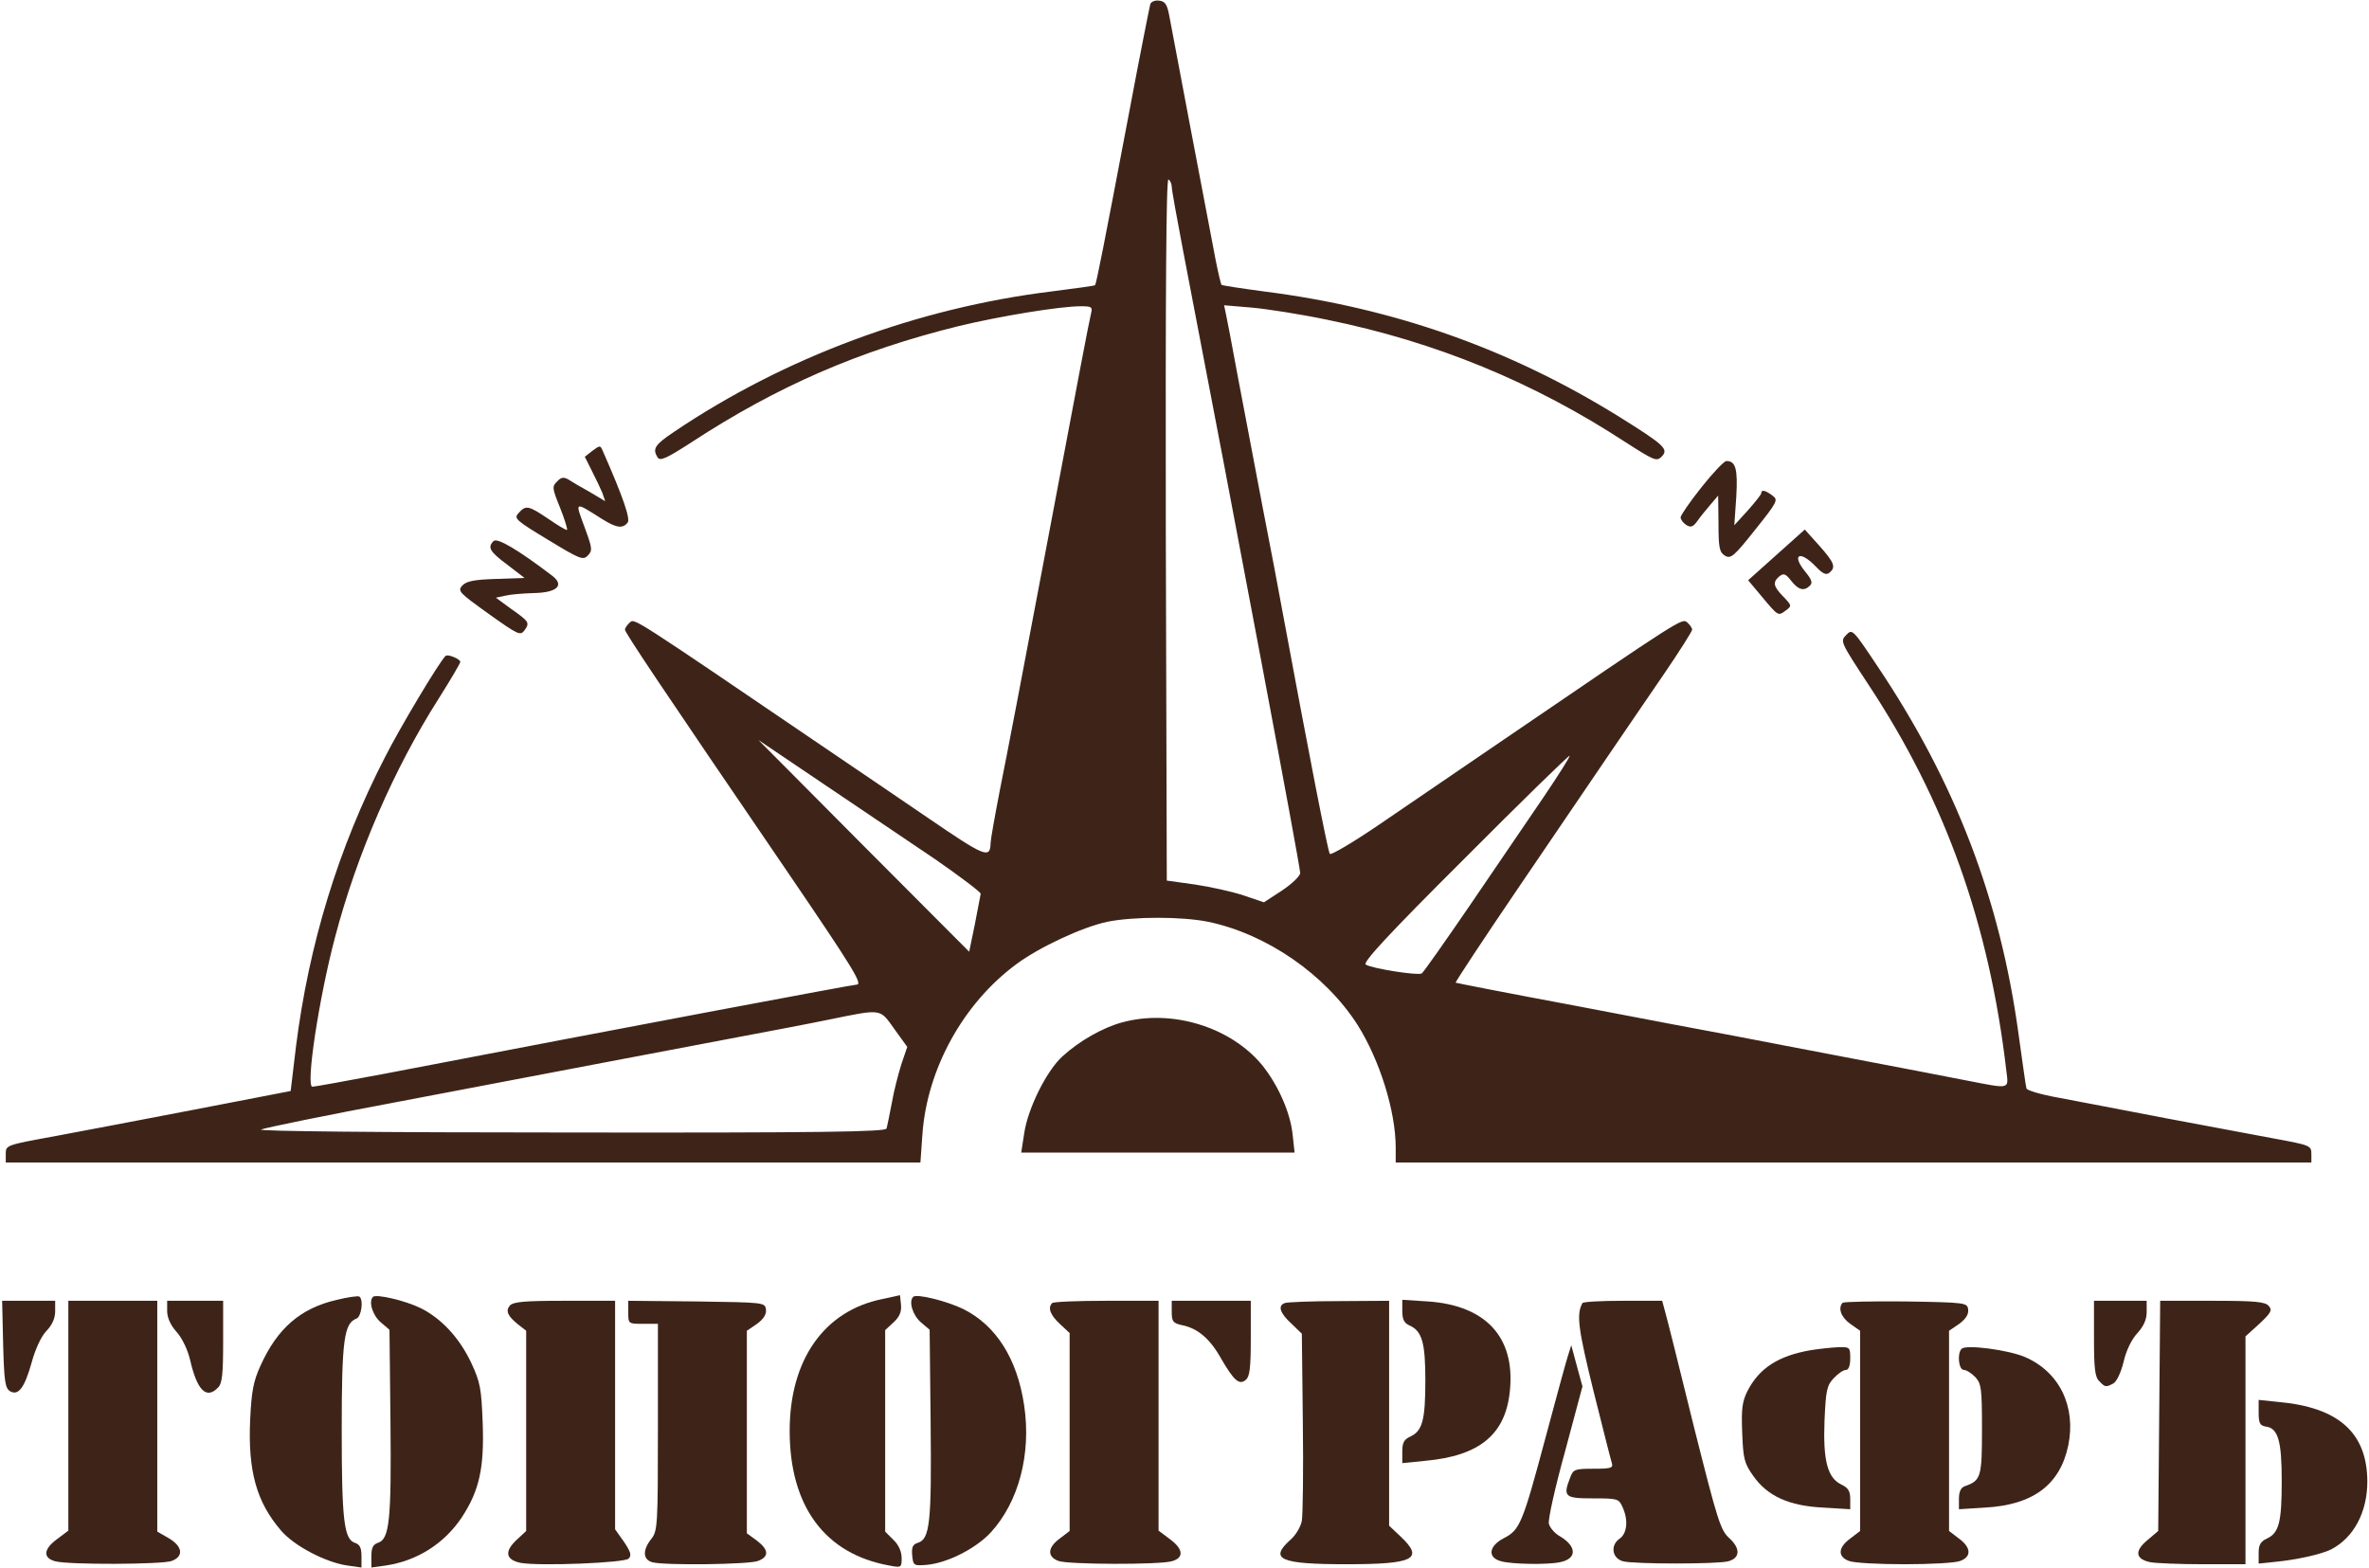
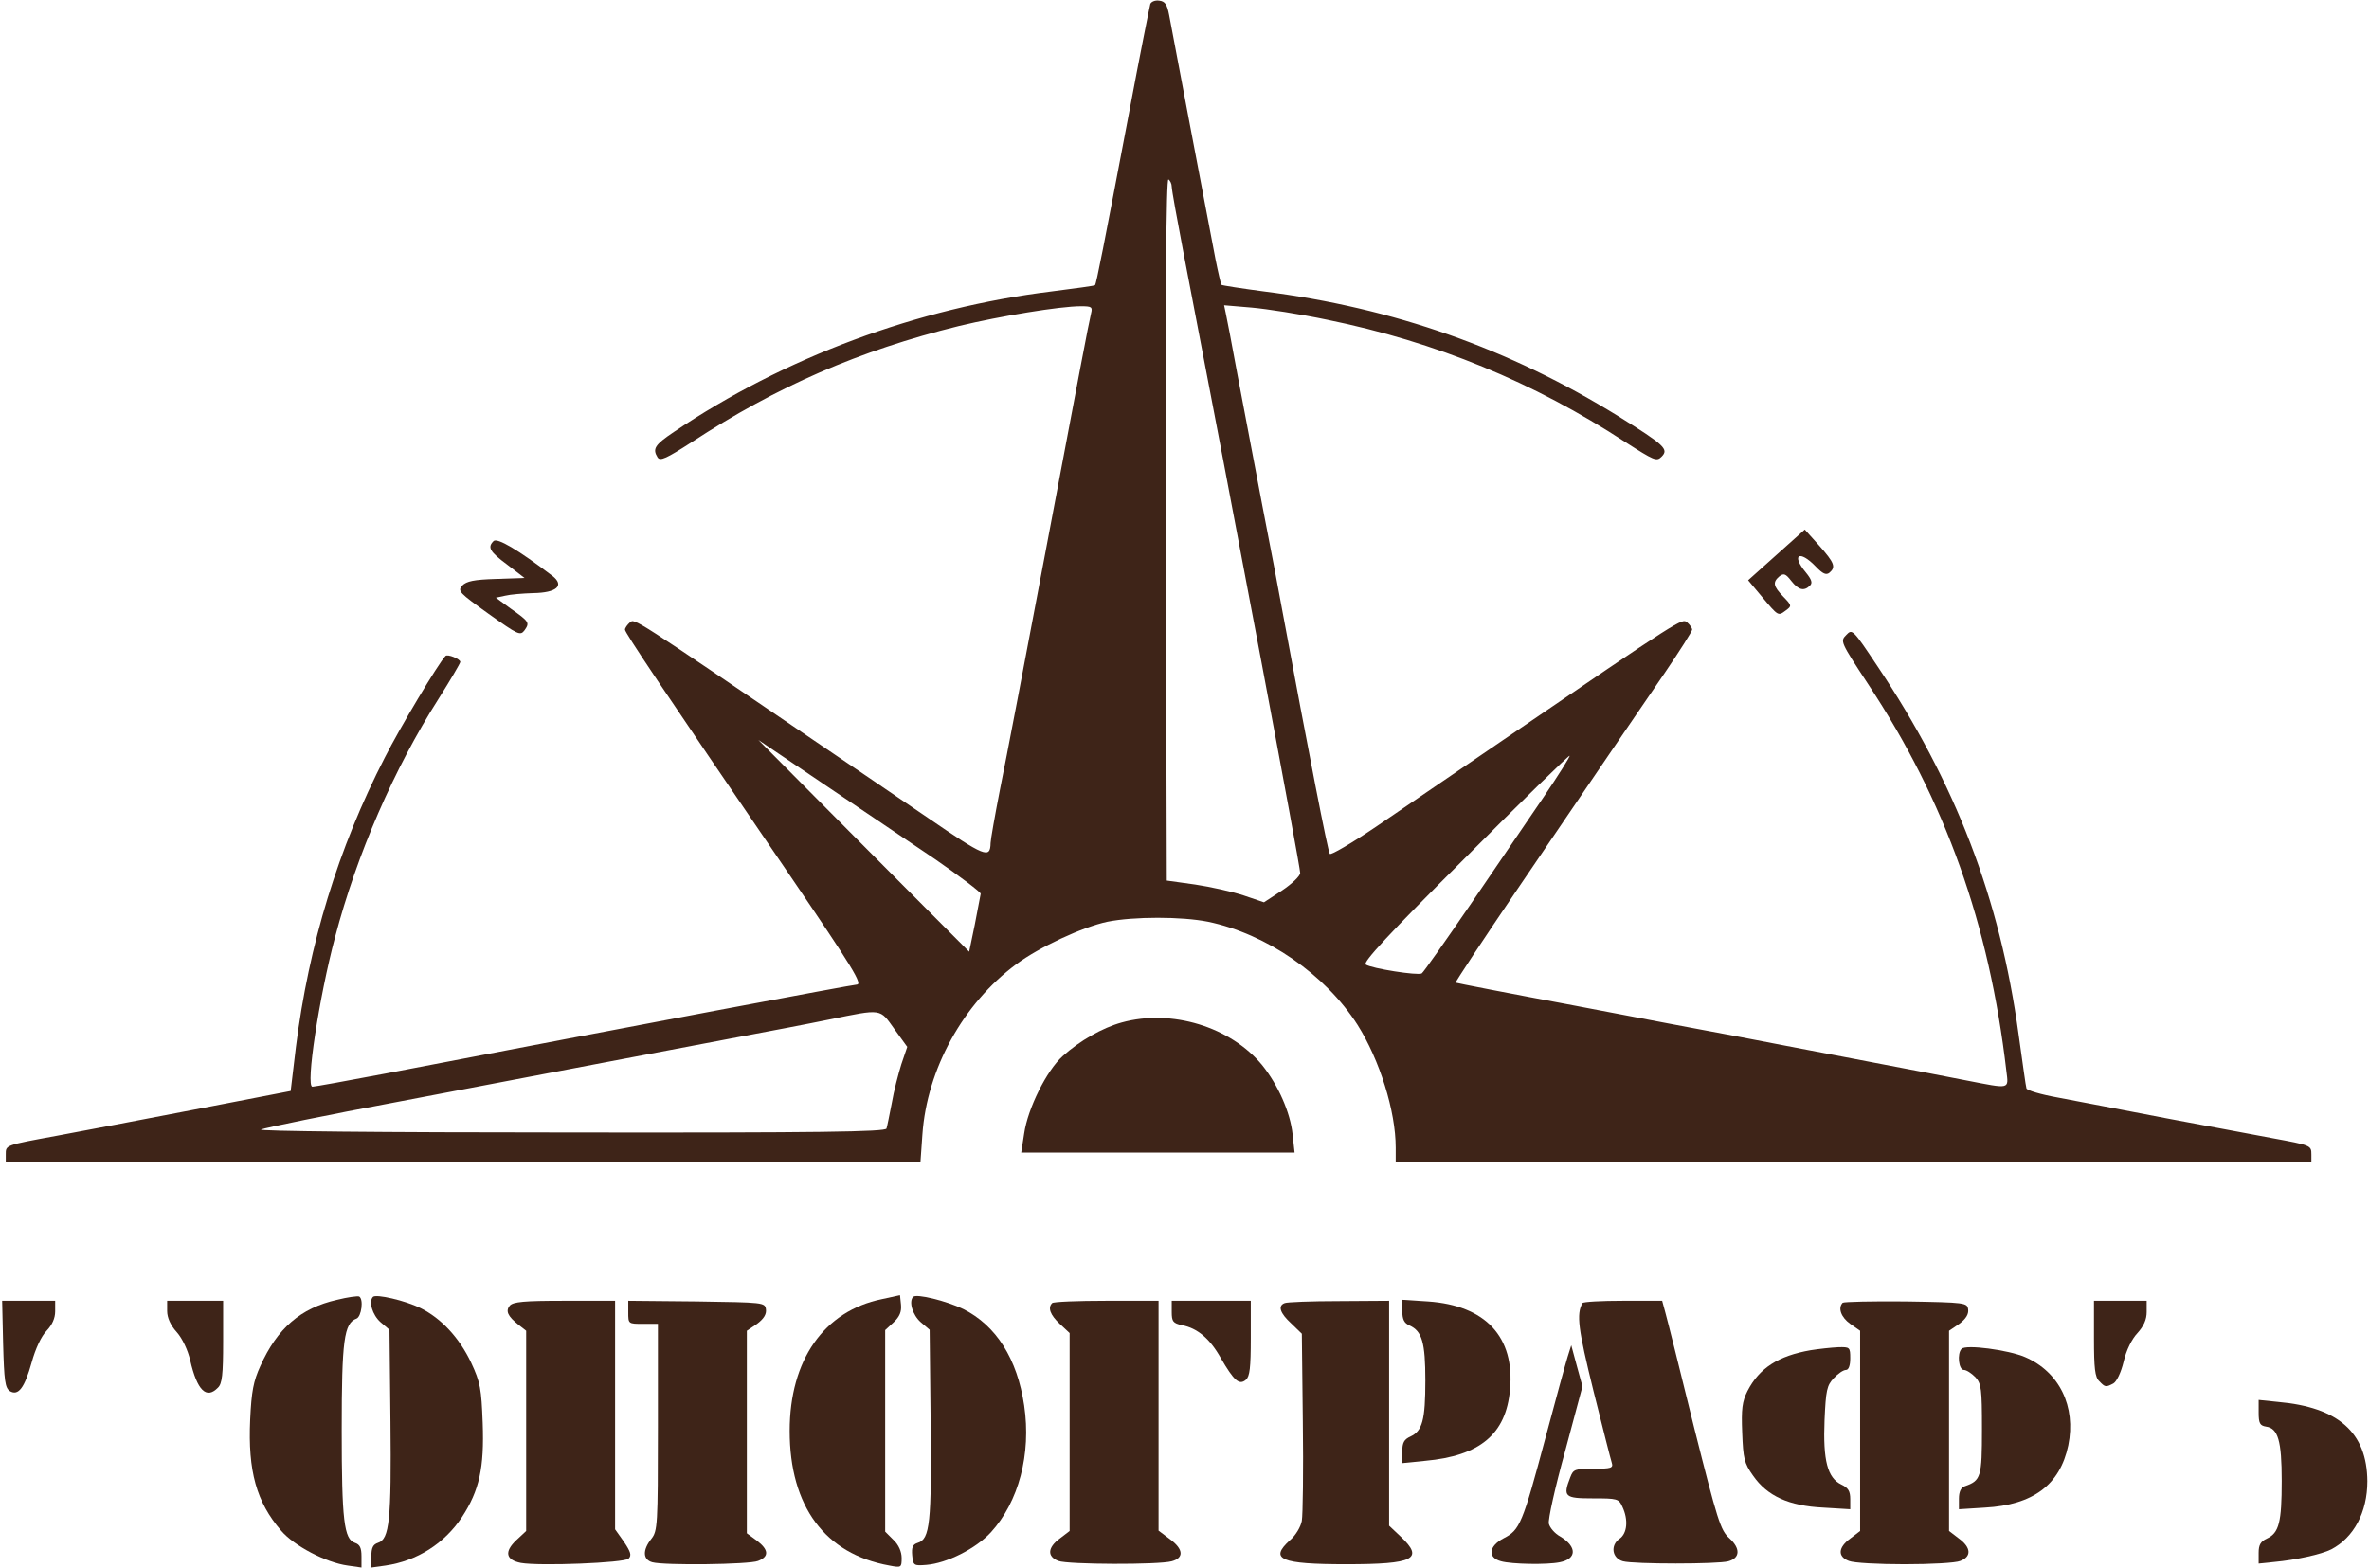
<svg xmlns="http://www.w3.org/2000/svg" width="959" height="635" viewBox="0 0 959 635" fill="none">
  <path d="M465.667 1.6C465.4 2.533 461.4 22.533 457 46C446.867 99.333 443.8 115.067 443.267 115.467C443 115.733 435.133 116.8 425.667 118C371.4 124.667 317.533 144.667 272.733 174.933C265 180.133 264.067 181.733 266.2 185.2C267.267 186.8 269.8 185.6 279.933 179.067C314.6 156.4 347.667 142 388.2 132C404.867 128 429 124 437.533 124C441.933 124 442.333 124.267 441.667 126.933C440.467 132.133 437.533 147.733 423 224.667C415.267 265.733 407.133 308.267 404.867 319.333C402.733 330.267 401 340.133 401 341.333C400.867 347.867 398.733 346.933 375.533 331.067C362.733 322.4 344.467 309.867 334.733 303.333C255.133 249.2 257 250.4 255 252C253.933 252.933 253 254.267 253 254.933C253 256.133 266.333 276.133 319 353.333C345.667 392.533 349.4 398.667 346.733 398.667C345.267 398.667 258.733 414.933 156.067 434.667C140.6 437.6 127.267 440 126.467 440C123.667 440 129.133 403.867 135.667 379.333C144.467 345.867 159.533 311.2 177.533 282.933C182.333 275.333 186.333 268.533 186.333 268C186.333 266.8 181.133 264.667 180.333 265.6C177.4 268.667 161.8 294.8 155.8 306.667C136.867 343.467 125 382.533 119.8 423.867L117.667 441.733L78.333 449.333C56.733 453.467 31.8 458.267 23 459.867C1.933 463.733 2.333 463.6 2.333 467.467V470.667H187.533H372.6L373.4 459.333C375.267 432.8 389.933 406.267 411.4 390.4C420.733 383.467 438.2 375.333 448.333 373.2C459 371.067 478.333 371.067 489 373.2C512.733 378.133 536.467 394.533 549.533 414.933C558.467 429.067 565 449.867 565 464.667V470.667H750.333H935.67V467.467C935.67 463.733 935.53 463.733 919.67 460.8C913.4 459.6 894.2 456 877 452.8C859.8 449.467 840.07 445.733 833.13 444.4C826.33 443.2 820.47 441.467 820.33 440.667C820.07 440 818.73 430 817.13 418.667C809.67 364 791.533 316.667 759.933 269.6C750.067 254.8 749.8 254.533 747.4 257.067C744.867 259.6 745 259.867 756.2 276.933C787.533 324.267 805.27 374.133 812.2 433.6C813.13 441.2 813.93 440.933 796.067 437.467C788.867 436 768.333 432.133 750.333 428.667C732.333 425.2 710.467 421.067 701.667 419.333C692.867 417.733 664.067 412.267 637.667 407.2C611.267 402.267 589.4 398 589.267 397.867C589 397.733 600.333 380.533 614.467 359.733C628.6 338.933 645.133 314.667 651.267 305.6C657.4 296.667 667.4 281.867 673.667 272.8C679.933 263.6 685 255.6 685 254.933C685 254.267 684.067 252.933 683 252C680.867 250.267 681.4 249.867 608.333 299.733C590.067 312.267 567 327.867 557.133 334.667C547.267 341.333 538.867 346.267 538.333 345.733C537.533 344.8 529.8 304.933 518.867 246C517.933 240.8 514.467 222.267 511 204.667C507.667 187.067 503.133 163.067 500.867 151.333C498.733 139.6 496.6 128.533 496.2 126.8L495.533 123.6L506.6 124.533C512.733 125.067 526.467 127.2 537.267 129.467C581.133 138.4 620.733 154.667 658.067 179.067C669.533 186.4 670.6 186.933 672.6 184.933C675.667 181.867 673.933 180.267 655.133 168.533C611 141.2 564.2 124.667 511.667 118C502.6 116.8 494.867 115.6 494.467 115.333C494.2 114.933 493.133 110.4 492.067 105.067C488.067 84.267 474.2 11.067 473.267 6C472.467 1.867 471.667 0.533 469.267 0.267C467.667 -0 466.067 0.667 465.667 1.6ZM474.333 75.6C474.333 76.8 476.467 88.667 479 101.867C500.2 211.867 526.333 350.667 526.333 353.467C526.333 354.667 523 357.867 519 360.533L511.667 365.333L503.4 362.533C499 361.067 490.067 359.067 483.8 358.133L472.333 356.533L471.933 214.133C471.8 119.067 472.067 72.133 473 72.667C473.667 73.067 474.333 74.4 474.333 75.6ZM378.733 348C388.733 354.933 397 361.2 397 361.867C396.867 362.667 395.8 368.267 394.6 374.4L392.333 385.333L349.667 342.533L307 299.6L333.667 317.6C348.333 327.467 368.6 341.2 378.733 348ZM624.733 322.933C618.6 332 605.267 351.467 595.133 366.4C585 381.2 576.2 393.733 575.533 394.133C573.933 395.067 555.267 392.133 552.867 390.533C551.533 389.733 561.933 378.4 593 347.467C616.067 324.267 635.133 305.733 635.4 306C635.667 306.267 630.867 313.867 624.733 322.933ZM362.067 416.667L367.267 423.867L364.867 430.933C363.667 434.8 361.8 441.867 361 446.667C360.067 451.467 359.133 456.133 358.867 456.933C358.467 458.267 331.8 458.667 230.733 458.533C152.6 458.533 104.067 458 105.667 457.333C107.133 456.667 132.333 451.467 161.667 446C191 440.4 228.867 433.2 245.667 430C262.6 426.8 286.2 422.267 298.333 420C310.467 417.733 327.267 414.533 335.667 412.8C357.267 408.4 356.067 408.267 362.067 416.667Z" fill="#3E2418" />
-   <path d="M239.8 182.533L236.733 184.933L239.533 190.533C241.133 193.6 243 197.6 243.8 199.466L245 202.933L238.733 199.2C235.133 197.2 231.267 194.933 230.067 194.133C228.2 193.066 227.133 193.2 225.533 194.933C223.4 196.933 223.533 197.733 226.733 205.6C228.6 210.266 229.8 214.266 229.533 214.533C229.267 214.8 225.933 212.8 222.067 210.133C213.933 204.666 212.867 204.4 209.933 207.733C207.933 209.866 208.6 210.533 221.8 218.533C234.733 226.4 236.067 226.933 237.933 224.933C239.933 222.933 239.8 222 236.6 213.333C232.733 202.8 232.333 202.933 243.933 210.266C249.533 213.733 252.067 214.133 254.067 211.6C255.267 210.133 252.333 201.466 243.933 182.4C243 180.266 242.867 180.266 239.8 182.533Z" fill="#3E2418" />
-   <path d="M688.733 197.333C684.067 203.2 680.333 208.667 680.333 209.467C680.333 210.4 681.4 211.733 682.6 212.533C684.467 213.733 685.4 213.333 687.133 210.933C688.333 209.2 690.733 206.267 692.467 204.267L695.533 200.667L695.667 212C695.667 221.733 696.067 223.6 698.2 224.933C700.6 226.4 701.8 225.467 710.467 214.533C719.533 203.2 719.933 202.4 717.533 200.667C714.733 198.533 713 198.133 713 199.6C713 200.267 710.467 203.333 707.533 206.667L702.067 212.667L702.867 201.2C703.533 189.733 702.6 186.667 698.867 186.667C697.933 186.667 693.4 191.467 688.733 197.333Z" fill="#3E2418" />
  <path d="M719.133 224.667L707.667 234.933L713.133 241.467C719.933 249.6 719.8 249.467 722.867 247.2C725.4 245.333 725.4 245.2 721.933 241.6C717.8 237.333 717.533 235.733 720.333 233.333C722.067 232 722.867 232.267 725.133 235.2C728.067 238.933 730.333 239.467 732.733 237.067C733.8 236 733.4 234.667 731 231.733C725 224.533 728.467 222.533 735 229.333C737.933 232.4 739.267 232.933 740.6 231.867C743.267 229.6 742.6 227.867 736.467 220.933L730.6 214.4L719.133 224.667Z" fill="#3E2418" />
  <path d="M199.8 219.066C197.267 221.6 198.2 223.333 205.4 228.666L212.333 234L200.867 234.4C191.8 234.666 188.867 235.333 187.133 237.066C185.133 239.333 185.933 240 197.8 248.533C209.8 257.066 210.6 257.466 212.333 255.2C214.467 252.133 214.333 251.733 206.733 246.4L200.733 242L204.467 241.2C206.6 240.666 211.667 240.266 215.8 240.133C225.4 240 228.6 237.066 223.667 233.2C209.667 222.533 201.267 217.6 199.8 219.066Z" fill="#3E2418" />
  <path d="M454.067 414C446.333 416.133 437.133 421.333 430.2 427.6C423.667 433.467 416.067 448.8 414.6 458.933L413.4 466.667H468.733H524.067L523.267 459.333C522.333 450.4 517.4 439.333 511 431.333C498.2 415.733 474.2 408.4 454.067 414Z" fill="#3E2418" />
  <path d="M136.467 526.266C121.667 529.6 112.2 537.866 105.4 553.066C102.6 559.2 101.8 563.333 101.267 574.8C100.333 595.6 103.8 608.133 113.8 619.733C119 625.867 131.933 632.667 140.733 633.867L146.333 634.667V630.133C146.333 626.667 145.667 625.333 143.667 624.667C139.267 623.2 138.333 615.6 138.333 578.933C138.333 542.533 139.267 535.733 144.333 533.866C146.333 533.066 147.267 526 145.4 524.933C144.733 524.666 140.733 525.2 136.467 526.266Z" fill="#3E2418" />
  <path d="M151 525.066C149.133 526.933 150.733 532.4 154.067 535.333L157.667 538.4L158.067 575.733C158.467 615.467 157.667 623.2 153 624.667C151 625.333 150.333 626.667 150.333 630.133V634.667L156.067 633.867C168.867 632 179.933 624.933 187 614.267C194.067 603.467 196.067 594.267 195.4 576.133C194.867 562.267 194.467 559.733 190.733 551.733C185.933 541.6 178.6 533.733 170.2 529.6C163.933 526.533 152.333 523.866 151 525.066Z" fill="#3E2418" />
  <path d="M357 526C333.533 530.8 319.667 550.667 319.667 579.333C319.667 609.867 333.933 629.2 360.067 633.867C364.867 634.8 365 634.667 365 630.8C365 628.267 363.8 625.467 361.667 623.467L358.333 620.133V579.333V538.533L361.8 535.333C364.2 533.067 365 531.067 364.733 528.267L364.333 524.4L357 526Z" fill="#3E2418" />
  <path d="M369.667 525.067C367.8 526.933 369.4 532.4 372.733 535.333L376.333 538.4L376.733 576.267C377.133 616.267 376.467 623.2 371.533 624.667C369.4 625.333 369 626.533 369.267 629.733C369.667 633.867 369.933 634 375 633.6C383.267 632.933 395 627.067 401.133 620.4C412.333 608.133 417.533 588.8 414.6 569.067C411.8 550.133 403.267 536.667 389.933 530C383 526.667 371 523.733 369.667 525.067Z" fill="#3E2418" />
  <path d="M1.267 544.133C1.667 559.067 2.067 561.867 3.933 563.2C7.4 565.333 9.933 562 12.867 551.467C14.333 546.133 16.733 540.933 18.867 538.8C21.133 536.4 22.333 533.733 22.333 530.933V526.667H11.667H0.867L1.267 544.133Z" fill="#3E2418" />
-   <path d="M27.667 573.2V619.733L22.867 623.333C17.533 627.333 17.4 630.8 22.333 632.133C27.533 633.6 65.8 633.467 69.533 632C74.467 630.133 73.933 626.133 68.333 622.8L63.667 620.133V573.333V526.667H45.667H27.667V573.2Z" fill="#3E2418" />
  <path d="M67.667 530.8C67.667 533.467 69 536.533 71.533 539.333C73.8 541.867 76.067 546.667 77 550.8C79.8 562.933 83.533 566.667 88.2 561.867C89.933 560.267 90.333 556.533 90.333 543.2V526.667H79H67.667V530.8Z" fill="#3E2418" />
  <path d="M206.333 528.667C204.6 530.8 205.533 532.933 209.933 536.4L213 538.8V579.333V619.867L209 623.6C204.067 628.267 204.733 631.6 210.867 632.8C218.467 634.133 252.733 632.8 254.467 631.067C255.8 629.733 255.267 628.267 252.6 624.267L249 619.2V572.933V526.667H228.467C212.2 526.667 207.667 527.067 206.333 528.667Z" fill="#3E2418" />
  <path d="M254.333 531.333C254.333 536 254.333 536 260.333 536H266.333V577.866C266.333 617.6 266.2 619.866 263.667 623.066C260.067 627.6 260.2 631.466 264.067 632.533C268.867 633.866 303.267 633.466 306.867 632C311.4 630.266 311.267 627.466 306.333 623.733L302.333 620.8V579.866V538.8L306.467 536C309.133 534 310.333 532.133 310.067 530.133C309.667 527.333 309.133 527.333 282.067 526.933L254.333 526.666V531.333Z" fill="#3E2418" />
  <path d="M425.933 527.6C424.067 529.467 425.133 532.4 429 536L433 539.733V579.867V619.867L429 622.933C424.067 626.533 423.8 630.267 428.467 632C432.2 633.467 469.133 633.6 474.333 632.133C479.267 630.8 479.133 627.333 473.8 623.333L469 619.733V573.2V526.667H447.933C436.333 526.667 426.333 527.067 425.933 527.6Z" fill="#3E2418" />
  <path d="M474.333 531.2C474.333 535.067 474.867 535.733 478.467 536.533C484.733 537.733 489.8 542 494.2 549.867C499.533 559.067 501.667 560.933 504.333 558.667C505.933 557.333 506.333 553.733 506.333 541.867V526.667H490.333H474.333V531.2Z" fill="#3E2418" />
  <path d="M520.067 527.6C517.133 528.666 518.2 531.733 522.733 535.866L527 540L527.4 575.6C527.667 595.333 527.4 613.333 527 615.733C526.6 618.133 524.467 621.733 522.2 623.6C513.667 631.333 518.333 633.333 545 633.333C572.467 633.333 576.6 631.2 567 622.133L562.333 617.733V572.133V526.666L542.067 526.8C530.867 526.8 520.867 527.2 520.067 527.6Z" fill="#3E2418" />
  <path d="M567.667 530.8C567.667 534.267 568.467 535.733 570.6 536.667C575.667 538.933 577 543.6 577 558.933C577 574.933 575.8 579.333 571 581.6C568.333 582.8 567.667 584.133 567.667 587.733V592.4L576.867 591.467C599.133 589.467 609.667 580.667 611.267 562.667C613.267 541.333 601.4 528.533 578.067 526.933L567.667 526.267V530.8Z" fill="#3E2418" />
  <path d="M640.6 527.6C638.067 532.133 638.867 538 645 562.933C648.733 577.867 652.067 591.067 652.467 592.267C653.133 594.4 652.2 594.667 645 594.667C637.533 594.667 636.867 594.933 635.667 598.133C632.6 606 633.4 606.667 644.733 606.667C654.733 606.667 655.267 606.8 656.733 610C659.267 615.333 658.733 620.933 655.533 623.067C651.8 625.733 652.6 630.933 657 632.133C661.4 633.333 695.4 633.333 699.667 632.133C704.467 630.8 704.6 626.933 700.067 622.8C696.467 619.6 695.267 615.6 685.8 578C680.2 555.2 675 534.4 674.2 531.6L672.867 526.667H657C648.333 526.667 640.867 527.067 640.6 527.6Z" fill="#3E2418" />
  <path d="M745.933 527.466C743.933 529.6 745.267 533.333 749 536L753 538.8V579.333V619.866L749 622.933C744.067 626.533 743.8 630.266 748.467 632C750.333 632.8 760.467 633.333 771 633.333C781.533 633.333 791.667 632.8 793.533 632C798.2 630.266 797.933 626.533 793 622.933L789 619.866V579.333V538.8L793.133 536C795.8 534 797 532.133 796.733 530.133C796.333 527.466 795.8 527.333 771.533 526.933C757.933 526.8 746.467 527.066 745.933 527.466Z" fill="#3E2418" />
  <path d="M847.67 541.866C847.67 554 848.07 557.6 849.8 559.2C852.2 561.733 852.47 561.733 855.53 560.133C856.87 559.333 858.6 555.733 859.67 551.333C860.73 546.666 863 542.133 865.27 539.733C867.8 536.933 869 534.266 869 531.2V526.666H858.33H847.67V541.866Z" fill="#3E2418" />
-   <path d="M874.07 573.333L873.67 619.866L869.27 623.6C863.93 628 864.47 631.333 870.6 632.533C872.87 632.933 882.33 633.333 891.8 633.333H909V587.2V541.066L914.6 536C919.27 531.6 919.93 530.533 918.47 528.8C917 527.066 913.13 526.666 895.53 526.666H874.47L874.07 573.333Z" fill="#3E2418" />
  <path d="M634.6 549.333C633.8 551.866 629.8 566.533 625.667 582C616.333 616.933 615.267 619.466 608.733 622.8C602.6 626 602.067 630.666 607.667 632.133C611.933 633.333 626.2 633.6 631.4 632.533C638.333 631.2 638.467 626.266 631.667 622.133C629.4 620.933 627.4 618.533 627 616.933C626.6 615.333 629.533 602.133 633.533 587.733L640.6 561.333L638.333 553.066L636.067 544.666L634.6 549.333Z" fill="#3E2418" />
  <path d="M733 546.666C719.933 548.933 712.2 553.866 707.4 563.2C705.267 567.466 704.867 570.4 705.267 580.133C705.667 590.533 706.067 592.4 709.667 597.466C715.4 605.733 724.2 609.733 738.067 610.4L749 611.066V606.933C749 603.733 748.2 602.4 745.4 601.066C739.8 598.4 737.933 591.333 738.6 574.933C739.133 562.933 739.533 560.933 742.333 558C744.067 556.133 746.2 554.666 747.267 554.666C748.333 554.666 749 552.933 749 550C749 545.466 748.867 545.333 744.067 545.466C741.267 545.6 736.333 546.133 733 546.666Z" fill="#3E2418" />
  <path d="M794.067 546.133C792.2 548 792.867 554.666 795 554.666C796.067 554.666 798.067 556 799.667 557.6C802.07 560.266 802.33 562.266 802.33 578.666C802.33 598 801.93 599.466 795.4 601.733C793.8 602.266 793 604 793 606.8V611.066L803.53 610.4C823 609.333 833.93 601.2 837.27 585.2C840.47 569.466 833.67 555.466 819.8 549.466C813 546.533 795.667 544.266 794.067 546.133Z" fill="#3E2418" />
  <path d="M914.33 572C914.33 576.266 914.87 577.2 917.27 577.6C922.2 578.266 923.67 583.333 923.67 599.6C923.67 616.266 922.6 620.666 917.67 622.933C915.13 624.133 914.33 625.466 914.33 628.666V633.066L920.73 632.4C929.4 631.6 939.67 629.333 943.67 627.333C952.87 622.533 958.33 612.266 958.33 599.733C958.2 580 946.6 569.733 922.07 567.6L914.33 566.8V572Z" fill="#3E2418" />
</svg>